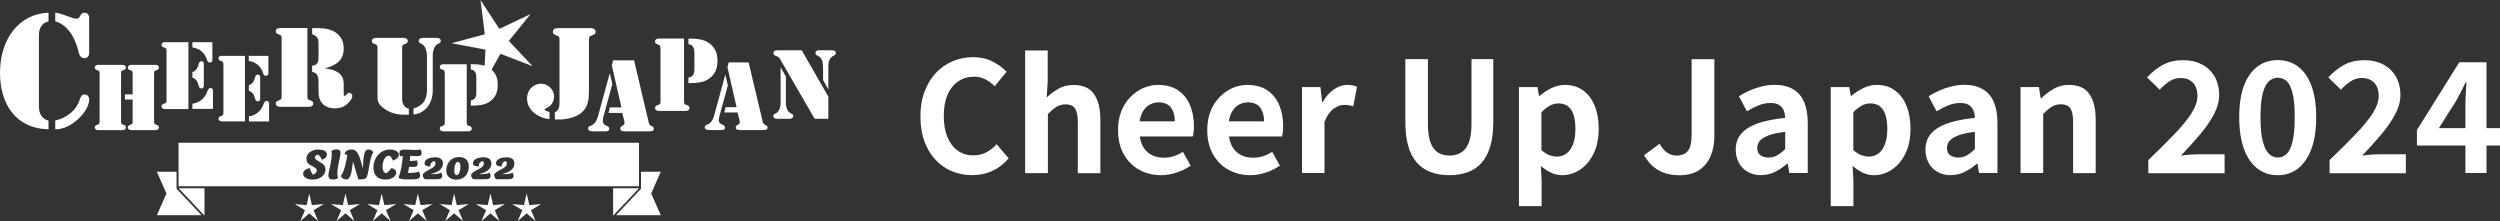
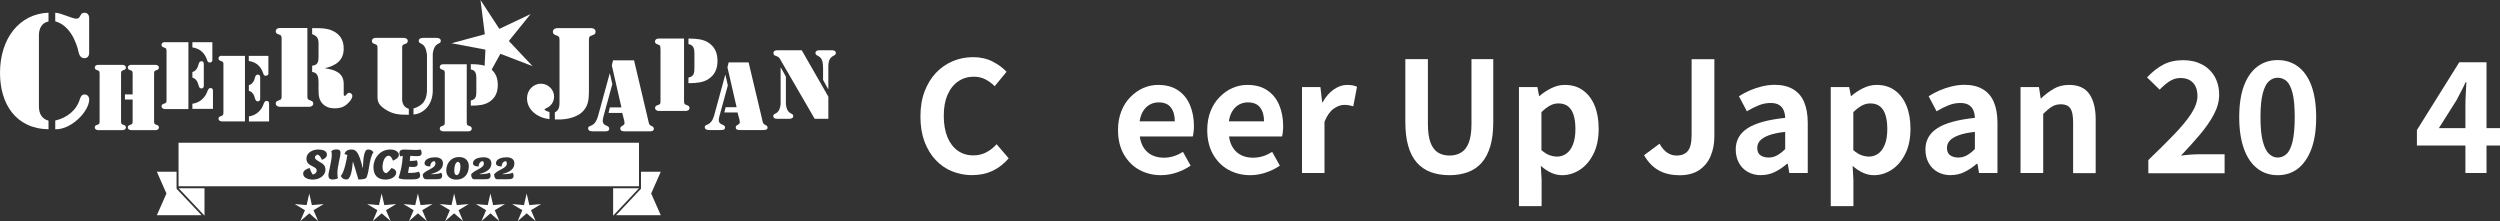
<svg xmlns="http://www.w3.org/2000/svg" id="_レイヤー_2" data-name="レイヤー 2" viewBox="0 0 289.13 25.57">
  <rect x="0" y="0" width="289.13" height="25.57" fill="#333333" stroke="none" />
  <defs>
    <style>
      .cls-1 {
        fill: #fff;
      }
    </style>
  </defs>
  <g id="_レイヤー_1-2" data-name="レイヤー 1">
    <g>
      <g id="_レイヤー_1-2" data-name=" レイヤー 1-2">
        <g>
          <g>
            <polygon class="cls-1" points="52.52 22.38 52.83 23.72 54.21 23.6 53.03 24.31 53.56 25.57 52.52 24.67 51.49 25.57 52.03 24.31 50.85 23.6 52.22 23.72 52.52 22.38" />
            <polygon class="cls-1" points="56.72 22.38 57.03 23.72 58.4 23.6 57.22 24.31 57.75 25.57 56.72 24.67 55.68 25.57 56.22 24.31 55.04 23.6 56.41 23.72 56.72 22.38" />
            <polygon class="cls-1" points="60.91 22.38 61.22 23.72 62.58 23.6 61.41 24.31 61.95 25.57 60.91 24.67 59.87 25.57 60.41 24.31 59.23 23.6 60.6 23.72 60.91 22.38" />
-             <polygon class="cls-1" points="39.95 22.38 40.26 23.72 41.63 23.6 40.45 24.31 40.99 25.57 39.95 24.67 38.92 25.57 39.46 24.31 38.28 23.6 39.65 23.72 39.95 22.38" />
            <polygon class="cls-1" points="35.77 22.38 36.07 23.72 37.44 23.6 36.26 24.31 36.8 25.57 35.77 24.67 34.73 25.57 35.27 24.31 34.09 23.6 35.46 23.72 35.77 22.38" />
            <polygon class="cls-1" points="44.14 22.38 44.45 23.72 45.82 23.6 44.64 24.31 45.18 25.57 44.14 24.67 43.11 25.57 43.65 24.31 42.47 23.6 43.83 23.72 44.14 22.38" />
            <polygon class="cls-1" points="48.33 22.38 48.64 23.72 50.02 23.6 48.83 24.31 49.37 25.57 48.33 24.67 47.3 25.57 47.84 24.31 46.66 23.6 48.02 23.72 48.33 22.38" />
          </g>
          <polygon class="cls-1" points="55.57 0 57.75 3.34 61.36 1.63 58.85 4.74 61.59 7.65 57.87 6.22 55.94 9.72 56.14 5.74 52.22 5 56.07 3.96 55.57 0" />
          <g>
            <path class="cls-1" d="M32.57,4.61c0-.45.01-.53-.41-.66-.16-.05-.27-.16-.27-.33,0-.35.4-.38.45-.38h3.21v7.74c0,.45-.01.53.41.66.16.05.27.16.27.33,0,.35-.4.38-.45.38h-3.44s-.45-.02-.45-.38c0-.17.11-.28.27-.33.43-.14.41-.2.41-.66v-6.38ZM36.1,3.25h.06c.79,0,1.62-.02,2.35.33.82.4,1.23,1.07,1.24,2,.02,1.4-.9,2.01-2.15,2.3v.02c1.08.16,2.12.48,2.15,1.76v1.07c0,.11-.04.35.12.35.2,0,.23-.35.53-.35.16,0,.35.19.35.35,0,.35-.4.8-.67,1.01-.41.34-.85.44-1.38.44s-1-.14-1.37-.51c-.43-.44-.49-.97-.49-1.55v-.83c0-.56-.01-1.24-.74-1.32v-.72c.66-.06.74-.46.74-1.06v-1.47c0-.61-.14-.9-.74-1.12v-.72h0Z" />
            <path class="cls-1" d="M5.61,14.95c-3.81-.07-5.61-2.96-5.61-6.52C0,4.44,2.25,1.59,5.61,1.47v1.01c-.83.17-1.11.88-1.11,1.61v8.22c0,.73.28,1.44,1.11,1.64v1.01h0ZM6.39,1.47c.64.02,1.97.69,2.42.69.26,0,.36-.11.47-.33s.22-.36.47-.36c.56,0,.56.54.56.62v4.02c0,.09,0,.62-.56.62-.36,0-.57-.3-.64-.62-.3-1.4-1.11-3.21-2.72-3.64v-1.01h0ZM9.8,10.93c.33,0,.52.28.52.59-.04,1.42-2.13,3.5-3.93,3.43v-1.01c1.34-.3,2.46-1.18,2.84-2.46.11-.3.21-.56.57-.56h0Z" />
            <path class="cls-1" d="M14,13.92c0,.37-.01.43.34.54.13.04.22.13.22.27,0,.29-.33.32-.37.32h-2.86s-.37-.02-.37-.32c0-.14.09-.23.22-.27.35-.11.34-.17.34-.54v-5.29c0-.37.01-.43-.34-.54-.13-.04-.22-.13-.22-.27,0-.29.33-.32.37-.32h2.86s.37.02.37.32c0,.14-.09.23-.22.27-.35.11-.34.17-.34.54v5.29ZM15.34,11.51h-.89v-.59h.89v-2.29c0-.37.01-.43-.34-.54-.13-.04-.22-.13-.22-.27,0-.29.33-.32.37-.32h2.86s.37.02.37.32c0,.14-.09.23-.22.27-.35.11-.34.17-.34.54v5.29c0,.37-.01.43.34.54.13.04.22.13.22.27,0,.29-.33.32-.37.32h-2.86s-.37-.02-.37-.32c0-.14.09-.23.22-.27.35-.11.34-.17.34-.54v-2.41Z" />
            <path class="cls-1" d="M19.06,4.88h2.73v7.73h-2.73s-.38-.02-.38-.32c0-.14.09-.23.23-.28.36-.11.35-.17.35-.56v-5.42c0-.38.01-.45-.35-.56-.14-.04-.23-.14-.23-.28,0-.3.34-.32.38-.32ZM22.25,4.88h2.31v2.1s-.01.25-.32.25c-.17,0-.23-.11-.28-.26-.27-.83-.8-1.34-1.71-1.49v-.6h0ZM22.25,8.33c.43-.11.63-.52.72-.91.05-.17.11-.34.33-.34.32,0,.27.37.27.46v2.23c0,.08.05.46-.27.46-.22,0-.28-.17-.33-.34-.09-.4-.29-.8-.72-.91v-.64h0ZM22.25,12c.83-.11,1.48-.67,1.76-1.5.07-.15.14-.32.32-.32.33,0,.3.31.3.35v2.06h-2.38v-.6h0Z" />
            <path class="cls-1" d="M25.65,6.46h2.68v7.58h-2.68s-.38-.02-.38-.32c0-.14.09-.23.22-.27.35-.11.35-.17.35-.55v-5.32c0-.38.01-.44-.35-.55-.13-.04-.22-.13-.22-.27,0-.3.33-.32.38-.32h0ZM28.78,6.46h2.26v2.06s-.01.24-.32.24c-.17,0-.22-.1-.27-.25-.27-.82-.78-1.32-1.68-1.46v-.59ZM28.78,9.85c.43-.11.62-.51.71-.89.05-.17.11-.33.33-.33.32,0,.27.36.27.45v2.19c0,.08.05.45-.27.45-.21,0-.27-.16-.33-.33-.09-.38-.28-.78-.71-.89,0,0,0-.63,0-.63ZM28.78,13.46c.82-.1,1.45-.66,1.72-1.47.07-.15.13-.32.32-.32.33,0,.3.3.3.35v2.03h-2.33v-.59h0Z" />
            <path class="cls-1" d="M47.28,13.27c-.92,0-1.63-.01-2.43-.45-1.04-.58-1.19-1.03-1.19-1.61v-5.52c0-.43.01-.5-.4-.63-.15-.05-.25-.15-.25-.32,0-.34.38-.36.43-.36h3.29s.43.02.43.36c0,.16-.11.27-.25.32-.41.13-.4.2-.4.63v5.6c0,.12-.11,1.04.77,1.29v.69h-.01ZM49.36,6.22c-.19-1.45-.93-1-.93-1.5,0-.36.48-.34.61-.34h1.33c.13,0,.61-.02.61.34,0,.5-.74.05-.93,1.5v4.39c-.09,1.92-1.48,2.62-2.23,2.63v-.69c1.07-.33,1.49-.93,1.56-1.97v-4.36Z" />
            <path class="cls-1" d="M51.44,8.59c0-.38.01-.45-.35-.56-.14-.04-.23-.14-.23-.28,0-.3.34-.32.38-.32h2.74v6.6c0,.38-.01.45.35.56.14.04.23.14.23.28,0,.3-.34.32-.38.32h-2.94s-.38-.02-.38-.32c0-.14.09-.24.23-.28.36-.11.35-.18.35-.56v-5.43ZM54.45,7.42c.98,0,1.56.11,2.05.38.77.46,1.07,1.14,1.07,2.02s-.3,1.56-1.07,2.02c-.49.28-1.07.38-2.05.38v-.6c.61-.11.64-.54.64-1.05v-1.56c0-.47-.09-.89-.64-.98v-.6h0Z" />
            <path class="cls-1" d="M63.55,13.78c-1.3-.14-2.6-1-2.6-2.42,0-.91.7-1.68,1.62-1.68.8,0,1.51.67,1.51,1.48,0,.64-.37,1.15-.96,1.38-.02.01-.14.07-.14.11,0,.14.45.28.57.3v.82ZM68.1,10.8c0,.87-.15,1.63-.85,2.23-.67.57-1.74.79-2.6.79h-.48v-.83c.54-.25.54-.79.54-1.27v-6.92c0-.51.01-.59-.47-.75-.18-.06-.3-.18-.3-.37,0-.4.46-.43.51-.43h3.92c.06,0,.51.02.51.43,0,.19-.12.32-.3.37-.48.15-.47.23-.47.75v6h0Z" />
            <path class="cls-1" d="M70.81,9.75l-1.03,3.76c-.17.67-.02.86.35,1.02.17.07.33.14.33.36,0,.31-.35.3-.57.3h-1.26c-.22,0-.61-.01-.61-.33,0-.27.19-.25.43-.37.23-.12.53-.37.74-1.16l1.32-4.82h.03l.28,1.24h0ZM71.98,13.06h-1.6l.15-.64h1.34l-1.11-4.85.14-.59h2.43l1.64,6.94c.07.31.07.52.38.65.15.07.27.14.27.34,0,.3-.4.28-.61.28h-2.73c-.22,0-.54-.02-.54-.31,0-.17.07-.23.21-.31.28-.17.33-.24.23-.67,0,0-.22-.85-.22-.85Z" />
            <path class="cls-1" d="M76.38,5.72c0-.41.01-.48-.38-.61-.15-.04-.25-.15-.25-.3,0-.33.37-.35.41-.35h2.95v7.11c0,.41-.01.48.38.61.15.04.25.15.25.3,0,.33-.37.35-.41.35h-3.16s-.41-.02-.41-.35c0-.15.1-.26.25-.3.39-.12.38-.19.38-.61v-5.86h0ZM79.62,4.46c1.06,0,1.69.11,2.21.41.83.49,1.15,1.23,1.15,2.17s-.33,1.68-1.15,2.17c-.53.3-1.15.41-2.21.41v-.65c.66-.12.69-.58.69-1.13v-1.69c0-.5-.1-.96-.69-1.05v-.65Z" />
            <path class="cls-1" d="M84.18,9.86l-.98,3.58c-.17.64-.02.82.33.97.17.07.32.14.32.35,0,.29-.33.28-.54.28h-1.21c-.21,0-.59-.01-.59-.32,0-.25.18-.24.41-.36.22-.12.5-.36.7-1.1l1.25-4.59h.03l.27,1.18h0ZM85.3,13.01h-1.53l.15-.61h1.27l-1.06-4.62.14-.56h2.31l1.57,6.61c.06.29.07.49.36.62.15.06.26.14.26.32,0,.28-.38.27-.57.27h-2.6c-.21,0-.51-.02-.51-.29,0-.17.06-.22.2-.29.27-.15.32-.23.22-.64l-.21-.8h0Z" />
            <path class="cls-1" d="M90.28,7.8h.02l.59,1.06v3.2c.17,1.32.85.91.85,1.37,0,.33-.43.31-.55.31h-1.21c-.12,0-.55.02-.55-.31,0-.46.68-.04.85-1.37v-4.27h0ZM95.8,11.17v2.57h-1.58l-3.88-6.69c-.17-.3-.22-.46-.57-.57-.18-.06-.32-.11-.32-.34,0-.32.32-.32.54-.33h2.73l3.08,5.37h0ZM95.18,7.73c0-1.51-.87-1.11-.87-1.6,0-.3.35-.32.46-.32h1.44c.11,0,.46.02.46.32,0,.49-.87.09-.87,1.6v2.58h-.02l-.59-1.07v-1.51Z" />
          </g>
          <g>
            <path class="cls-1" d="M73.9,16.51H20.65v5.03h53.25v-5.03ZM36.94,18.71c.42.23.7.41.7.93,0,.64-.67,1.13-1.46,1.13-.47,0-1.12-.17-1.12-.69,0-.37.43-.57.76-.65.07.3.25.64.36.76.21-.04.45-.21.45-.46,0-.2-.09-.3-.53-.52-.36-.18-.66-.38-.66-.87,0-.69.74-1.05,1.35-1.05.53,0,1.02.15,1.02.58,0,.31-.23.47-.58.62-.13-.35-.31-.54-.49-.61-.17.04-.32.18-.32.34,0,.18.25.33.53.49h-.01ZM39.19,18.77c-.09.44-.17.87-.17,1.22,0,.14.01.46.06.63,0,0-.23.14-.64.14-.33,0-.46-.19-.46-.49,0-.2.1-.53.18-.96.1-.52.21-1.06.21-1.35,0-.17-.01-.36-.05-.49.17-.14.42-.19.6-.19.32,0,.46.12.46.37,0,.33-.11.69-.19,1.11ZM42.41,20.49c-.08.17-.32.27-.96.27-.31-1.01-.48-1.65-.62-2.05h-.02c-.1,1.08-.26,2.05-.74,2.05-.36,0-.52-.16-.66-.41.41-.41.69-1.95.76-2.42-.06-.04-.16-.07-.33-.1.1-.36.36-.54.82-.54.57,0,.85.39,1.29,2.13h.02c.04-1.07.12-2.13.59-2.13.3,0,.49.1.63.33-.25.29-.41,1.04-.53,1.83-.07.49-.2.93-.25,1.04h0ZM44.68,20.03c.19-.12.4-.32.58-.59.38.07.56.3.56.52,0,.51-.66.81-1.22.81-.87,0-1.41-.45-1.41-1.43,0-1.06.77-2.05,1.95-2.05.63,0,.99.32.99.61,0,.27-.23.49-.68.68-.15-.41-.33-.57-.49-.57-.45,0-.72.69-.72,1.32,0,.34.12.66.45.7h0ZM48.22,18.06c-.23,0-.51-.02-.77-.04-.01.2-.04.42-.06.59h.19c.2,0,.43-.02.63-.07.07.15.09.3.09.4,0,.36-.27.37-.53.37-.06,0-.25-.01-.46-.02-.04.28-.09.55-.12.71.72,0,.94-.04,1.24-.15.11.15.16.27.16.45,0,.34-.32.45-.95.45h-.71c-.47,0-.72-.09-.84-.17.25-.74.44-1.56.49-2.55-.11.01-.24.04-.3.06-.07-.17-.09-.33-.09-.38,0-.41.33-.41.7-.41.33,0,.71.04,1.09.04.17,0,.43,0,.68-.04.08.17.1.3.1.37,0,.32-.17.39-.54.39ZM51.02,19.95c.07.12.12.25.12.35,0,.39-.27.43-.7.43h-1.19c-.26,0-.36-.28-.36-.58.48-.57,1.47-.66,1.47-1.25,0-.12-.04-.21-.12-.26-.25,0-.48.23-.48.61-.23,0-.66-.04-.66-.36,0-.56.76-.7,1.22-.7.51,0,.91.2.91.71,0,.69-.62,1.03-1.35,1.21v.04c.4-.01.91-.04,1.14-.17h0ZM52.81,20.78c-.79,0-1.2-.45-1.2-1.06,0-.83.55-1.56,1.47-1.56.85,0,1.14.54,1.14,1.06,0,.87-.51,1.55-1.4,1.55h0ZM56.62,19.95c.07.12.12.25.12.35,0,.39-.27.43-.7.43h-1.19c-.26,0-.36-.28-.36-.58.48-.57,1.47-.66,1.47-1.25,0-.12-.04-.21-.12-.26-.25,0-.48.23-.48.61-.23,0-.66-.04-.66-.36,0-.56.76-.7,1.22-.7.51,0,.91.2.91.71,0,.69-.62,1.03-1.35,1.21v.04c.4-.01.91-.04,1.14-.17h0ZM59.28,19.95c.07.12.12.25.12.35,0,.39-.27.43-.7.43h-1.19c-.26,0-.36-.28-.36-.58.48-.57,1.47-.66,1.47-1.25,0-.12-.04-.21-.12-.26-.25,0-.48.23-.48.61-.23,0-.66-.04-.66-.36,0-.56.76-.7,1.22-.7.51,0,.91.2.91.71,0,.69-.62,1.03-1.35,1.21v.04c.4-.01.91-.04,1.14-.17h0Z" />
            <path class="cls-1" d="M52.92,18.72c-.28.09-.38.57-.38,1.01,0,.25.04.53.33.53.23-.1.38-.49.38-1.01,0-.25-.07-.53-.33-.53Z" />
            <polygon class="cls-1" points="23.65 24.94 23.65 21.77 20.66 21.77 23.65 24.94" />
            <polygon class="cls-1" points="20.42 19.86 20.02 19.86 18.14 19.86 19.25 22.38 18.14 24.89 20.02 24.89 20.32 24.89 20.42 24.89 23.31 24.89 20.42 21.83 20.42 19.86" />
            <polygon class="cls-1" points="70.91 21.77 70.91 24.94 73.9 21.77 70.91 21.77" />
            <polygon class="cls-1" points="76.42 19.86 74.54 19.86 74.13 19.86 74.13 21.83 71.25 24.89 74.13 24.89 74.24 24.89 74.54 24.89 76.42 24.89 75.31 22.38 76.42 19.86" />
          </g>
        </g>
      </g>
      <g>
        <path class="cls-1" d="M112.46,20.26c-.83,0-1.6-.15-2.33-.44s-1.36-.73-1.91-1.31c-.55-.58-.98-1.29-1.3-2.13-.31-.84-.47-1.81-.47-2.9s.16-2.06.48-2.9.76-1.57,1.32-2.16,1.21-1.04,1.95-1.35,1.52-.46,2.35-.46,1.59.17,2.25.51,1.19.73,1.61,1.18l-1.37,1.67c-.33-.33-.7-.6-1.09-.8-.4-.2-.84-.3-1.34-.3-.66,0-1.26.18-1.79.54-.53.36-.94.88-1.23,1.55-.3.68-.44,1.49-.44,2.43s.14,1.78.42,2.46c.28.68.68,1.21,1.19,1.57.52.37,1.12.55,1.8.55.57,0,1.07-.12,1.52-.36s.84-.55,1.18-.93l1.4,1.63c-.55.64-1.17,1.12-1.87,1.45-.7.33-1.48.49-2.35.49Z" />
-         <path class="cls-1" d="M118.56,20.02V5.84h2.61v3.57l-.12,1.87c.39-.38.84-.72,1.35-1.01.51-.3,1.1-.44,1.78-.44,1.08,0,1.86.35,2.35,1.06.49.71.73,1.69.73,2.94v6.2h-2.61v-5.88c0-.77-.11-1.31-.33-1.62s-.58-.46-1.07-.46c-.4,0-.76.09-1.06.28-.3.19-.64.47-1,.83v6.84h-2.61Z" />
        <path class="cls-1" d="M134.27,20.26c-.92,0-1.76-.21-2.51-.62-.75-.41-1.34-1.01-1.79-1.79-.44-.78-.67-1.72-.67-2.81,0-.81.13-1.53.38-2.17.25-.64.6-1.19,1.05-1.64.44-.46.94-.81,1.49-1.05s1.12-.36,1.71-.36c.91,0,1.68.2,2.29.61.62.41,1.08.97,1.39,1.69.31.72.47,1.54.47,2.46,0,.24-.01.46-.04.68-.02.22-.05.39-.09.52h-6.13c.07.53.23.98.48,1.35.25.37.57.64.96.83.39.18.83.28,1.33.28.4,0,.78-.06,1.14-.17.36-.11.72-.28,1.08-.51l.89,1.6c-.49.33-1.03.6-1.63.8-.6.2-1.21.3-1.83.3ZM131.8,14.03h4.07c0-.66-.15-1.19-.45-1.59-.3-.4-.78-.6-1.43-.6-.34,0-.67.08-.98.24-.31.16-.57.4-.78.73-.21.33-.36.73-.43,1.22Z" />
        <path class="cls-1" d="M144.59,20.26c-.92,0-1.76-.21-2.51-.62-.75-.41-1.34-1.01-1.79-1.79-.44-.78-.67-1.72-.67-2.81,0-.81.13-1.53.38-2.17.25-.64.6-1.19,1.05-1.64.44-.46.94-.81,1.49-1.05s1.12-.36,1.71-.36c.91,0,1.68.2,2.29.61.62.41,1.08.97,1.39,1.69.31.72.47,1.54.47,2.46,0,.24-.01.46-.04.68-.02.22-.05.39-.09.52h-6.13c.07.53.23.98.48,1.35.25.37.57.64.96.83.39.18.83.28,1.33.28.4,0,.78-.06,1.14-.17.36-.11.72-.28,1.08-.51l.89,1.6c-.49.33-1.03.6-1.63.8-.6.2-1.21.3-1.83.3ZM142.12,14.03h4.07c0-.66-.15-1.19-.45-1.59-.3-.4-.78-.6-1.43-.6-.34,0-.67.08-.98.24-.31.16-.57.4-.78.73-.21.33-.36.73-.43,1.22Z" />
        <path class="cls-1" d="M150.58,20.02v-9.95h2.13l.2,1.76h.05c.37-.65.8-1.15,1.3-1.49.5-.34,1.01-.52,1.53-.52.28,0,.51.02.68.06.17.04.33.09.47.15l-.43,2.26c-.19-.05-.36-.09-.51-.12-.15-.03-.33-.04-.56-.04-.38,0-.78.15-1.2.44-.42.3-.77.8-1.06,1.51v5.93h-2.61Z" />
        <path class="cls-1" d="M167.65,20.26c-.82,0-1.54-.12-2.17-.35-.63-.23-1.16-.6-1.61-1.09-.44-.5-.78-1.14-1-1.92-.23-.78-.34-1.72-.34-2.81v-7.25h2.61v7.48c0,.91.1,1.63.3,2.17.2.53.49.92.86,1.15s.82.35,1.34.35.97-.12,1.35-.35c.38-.23.67-.61.88-1.15.21-.53.31-1.26.31-2.17v-7.48h2.52v7.25c0,1.09-.11,2.03-.34,2.81-.23.78-.56,1.42-1,1.92-.44.5-.97.86-1.6,1.09-.63.23-1.34.35-2.13.35Z" />
        <path class="cls-1" d="M175.67,23.84v-13.77h2.13l.2,1.03h.05c.41-.36.87-.66,1.38-.91s1.02-.37,1.55-.37c.82,0,1.52.21,2.1.63.58.42,1.03,1.01,1.34,1.76.31.75.47,1.64.47,2.67,0,1.14-.2,2.11-.6,2.91-.4.81-.93,1.42-1.57,1.84-.65.42-1.33.63-2.05.63-.43,0-.85-.09-1.27-.28s-.82-.46-1.2-.8l.09,1.62v3.04h-2.61ZM180.09,18.11c.39,0,.75-.12,1.07-.35s.57-.58.76-1.06c.19-.47.28-1.07.28-1.79,0-.63-.07-1.16-.21-1.61-.14-.44-.36-.78-.64-1-.28-.22-.66-.34-1.12-.34-.33,0-.65.08-.97.25-.31.17-.64.42-.99.76v4.39c.32.28.63.48.94.59s.6.16.87.16Z" />
        <path class="cls-1" d="M194.21,20.26c-.95,0-1.75-.19-2.42-.58-.66-.38-1.21-.96-1.65-1.73l1.79-1.33c.26.47.56.82.89,1.04.33.22.69.33,1.07.33.58,0,1.02-.18,1.31-.53.3-.36.44-.99.44-1.9V6.85h2.63v8.92c0,.83-.14,1.58-.43,2.27-.28.68-.73,1.22-1.32,1.63-.6.4-1.37.6-2.32.6Z" />
        <path class="cls-1" d="M203.67,20.26c-.58,0-1.09-.13-1.54-.38-.44-.25-.79-.61-1.03-1.06-.24-.45-.36-.96-.36-1.53,0-1.05.46-1.87,1.37-2.46.91-.59,2.36-.99,4.35-1.2-.01-.33-.07-.62-.18-.88-.11-.25-.28-.46-.52-.61-.24-.15-.57-.23-.99-.23-.46,0-.92.09-1.37.27-.45.18-.91.41-1.37.69l-.92-1.74c.39-.25.81-.47,1.24-.66.44-.19.9-.35,1.39-.47.49-.12.99-.19,1.51-.19.84,0,1.55.17,2.11.5.57.33,1,.82,1.28,1.47s.43,1.46.43,2.42v5.81h-2.13l-.18-1.07h-.09c-.43.38-.89.69-1.39.94-.5.25-1.04.37-1.62.37ZM204.54,18.22c.37,0,.7-.09,1-.26.3-.17.61-.41.92-.72v-1.99c-.81.09-1.45.23-1.92.41-.47.18-.81.39-1.01.63-.2.24-.3.51-.3.81,0,.39.12.68.36.85s.56.27.95.27Z" />
        <path class="cls-1" d="M211.73,23.84v-13.77h2.13l.2,1.03h.05c.41-.36.87-.66,1.38-.91s1.02-.37,1.55-.37c.82,0,1.52.21,2.1.63.58.42,1.03,1.01,1.34,1.76.31.75.47,1.64.47,2.67,0,1.14-.2,2.11-.6,2.91-.4.81-.93,1.42-1.57,1.84-.65.42-1.33.63-2.05.63-.43,0-.85-.09-1.27-.28s-.82-.46-1.2-.8l.09,1.62v3.04h-2.61ZM216.16,18.11c.39,0,.75-.12,1.07-.35s.57-.58.76-1.06c.19-.47.28-1.07.28-1.79,0-.63-.07-1.16-.21-1.61-.14-.44-.36-.78-.64-1-.28-.22-.66-.34-1.12-.34-.33,0-.65.08-.97.25-.31.17-.64.42-.99.76v4.39c.32.28.63.48.94.59s.6.16.87.16Z" />
        <path class="cls-1" d="M225.61,20.26c-.58,0-1.09-.13-1.54-.38-.44-.25-.79-.61-1.03-1.06-.24-.45-.36-.96-.36-1.53,0-1.05.46-1.87,1.37-2.46.91-.59,2.36-.99,4.35-1.2-.01-.33-.07-.62-.18-.88-.11-.25-.28-.46-.52-.61-.24-.15-.57-.23-.99-.23-.46,0-.92.09-1.37.27-.45.18-.91.41-1.37.69l-.92-1.74c.39-.25.81-.47,1.24-.66.44-.19.9-.35,1.39-.47.49-.12.99-.19,1.51-.19.84,0,1.55.17,2.11.5.57.33,1,.82,1.28,1.47s.43,1.46.43,2.42v5.81h-2.13l-.18-1.07h-.09c-.43.38-.89.69-1.39.94-.5.25-1.04.37-1.62.37ZM226.48,18.22c.37,0,.7-.09,1-.26.3-.17.61-.41.92-.72v-1.99c-.81.09-1.45.23-1.92.41-.47.18-.81.39-1.01.63-.2.24-.3.51-.3.81,0,.39.12.68.36.85s.56.27.95.27Z" />
        <path class="cls-1" d="M233.68,20.02v-9.95h2.13l.2,1.31h.05c.44-.43.92-.79,1.44-1.1.52-.31,1.12-.46,1.79-.46,1.08,0,1.86.35,2.35,1.06.49.71.73,1.69.73,2.94v6.2h-2.61v-5.88c0-.77-.11-1.31-.33-1.62s-.58-.46-1.07-.46c-.4,0-.76.09-1.06.28-.3.19-.64.47-1,.83v6.84h-2.61Z" />
        <path class="cls-1" d="M248.46,20.02v-1.51c1.14-1.09,2.13-2.08,2.98-2.96.85-.88,1.52-1.69,1.99-2.42.47-.73.71-1.41.71-2.03,0-.44-.08-.81-.23-1.12-.15-.31-.38-.54-.67-.71-.29-.17-.65-.25-1.07-.25-.47,0-.91.14-1.31.41-.4.27-.76.59-1.09.94l-1.46-1.42c.62-.65,1.25-1.15,1.89-1.48.65-.34,1.41-.51,2.3-.51.83,0,1.55.17,2.18.5.62.33,1.1.8,1.45,1.4.34.6.52,1.3.52,2.11,0,.73-.2,1.49-.61,2.26-.41.77-.95,1.55-1.62,2.34-.67.79-1.4,1.6-2.19,2.43.33-.05.7-.09,1.1-.12s.76-.04,1.07-.04h2.88v2.2h-8.81Z" />
        <path class="cls-1" d="M263.42,20.26c-.9,0-1.69-.26-2.35-.77-.67-.52-1.19-1.27-1.55-2.27s-.55-2.21-.55-3.66.18-2.67.55-3.65.89-1.71,1.55-2.21c.67-.5,1.45-.75,2.35-.75s1.68.25,2.35.75c.67.5,1.19,1.23,1.55,2.21s.55,2.19.55,3.65-.18,2.67-.55,3.66-.89,1.75-1.55,2.27c-.67.52-1.45.77-2.35.77ZM263.42,18.22c.39,0,.73-.14,1.03-.42s.53-.76.69-1.44.25-1.61.25-2.8-.08-2.13-.25-2.79c-.17-.66-.4-1.13-.69-1.39-.3-.26-.64-.39-1.03-.39-.37,0-.7.13-1,.39-.3.26-.54.72-.72,1.39-.18.66-.27,1.59-.27,2.79s.09,2.12.27,2.8.42,1.16.72,1.44c.3.28.64.42,1,.42Z" />
-         <path class="cls-1" d="M269.42,20.02v-1.51c1.14-1.09,2.13-2.08,2.98-2.96.85-.88,1.52-1.69,1.99-2.42.47-.73.71-1.41.71-2.03,0-.44-.08-.81-.23-1.12-.15-.31-.38-.54-.67-.71-.29-.17-.65-.25-1.07-.25-.47,0-.91.14-1.31.41-.4.27-.76.59-1.09.94l-1.46-1.42c.62-.65,1.25-1.15,1.89-1.48.65-.34,1.41-.51,2.3-.51.83,0,1.55.17,2.18.5.62.33,1.1.8,1.45,1.4.34.6.52,1.3.52,2.11,0,.73-.2,1.49-.61,2.26-.41.77-.95,1.55-1.62,2.34-.67.79-1.4,1.6-2.19,2.43.33-.05.7-.09,1.1-.12s.76-.04,1.07-.04h2.88v2.2h-8.81Z" />
        <path class="cls-1" d="M285.13,20.02v-7.73c0-.39.01-.85.04-1.39.02-.53.05-1,.07-1.39h-.09c-.15.34-.32.69-.5,1.03-.18.34-.36.69-.55,1.05l-2.04,3.23h7.07v2.01h-9.61v-1.79l4.9-7.84h3.15v12.81h-2.43Z" />
      </g>
    </g>
  </g>
</svg>